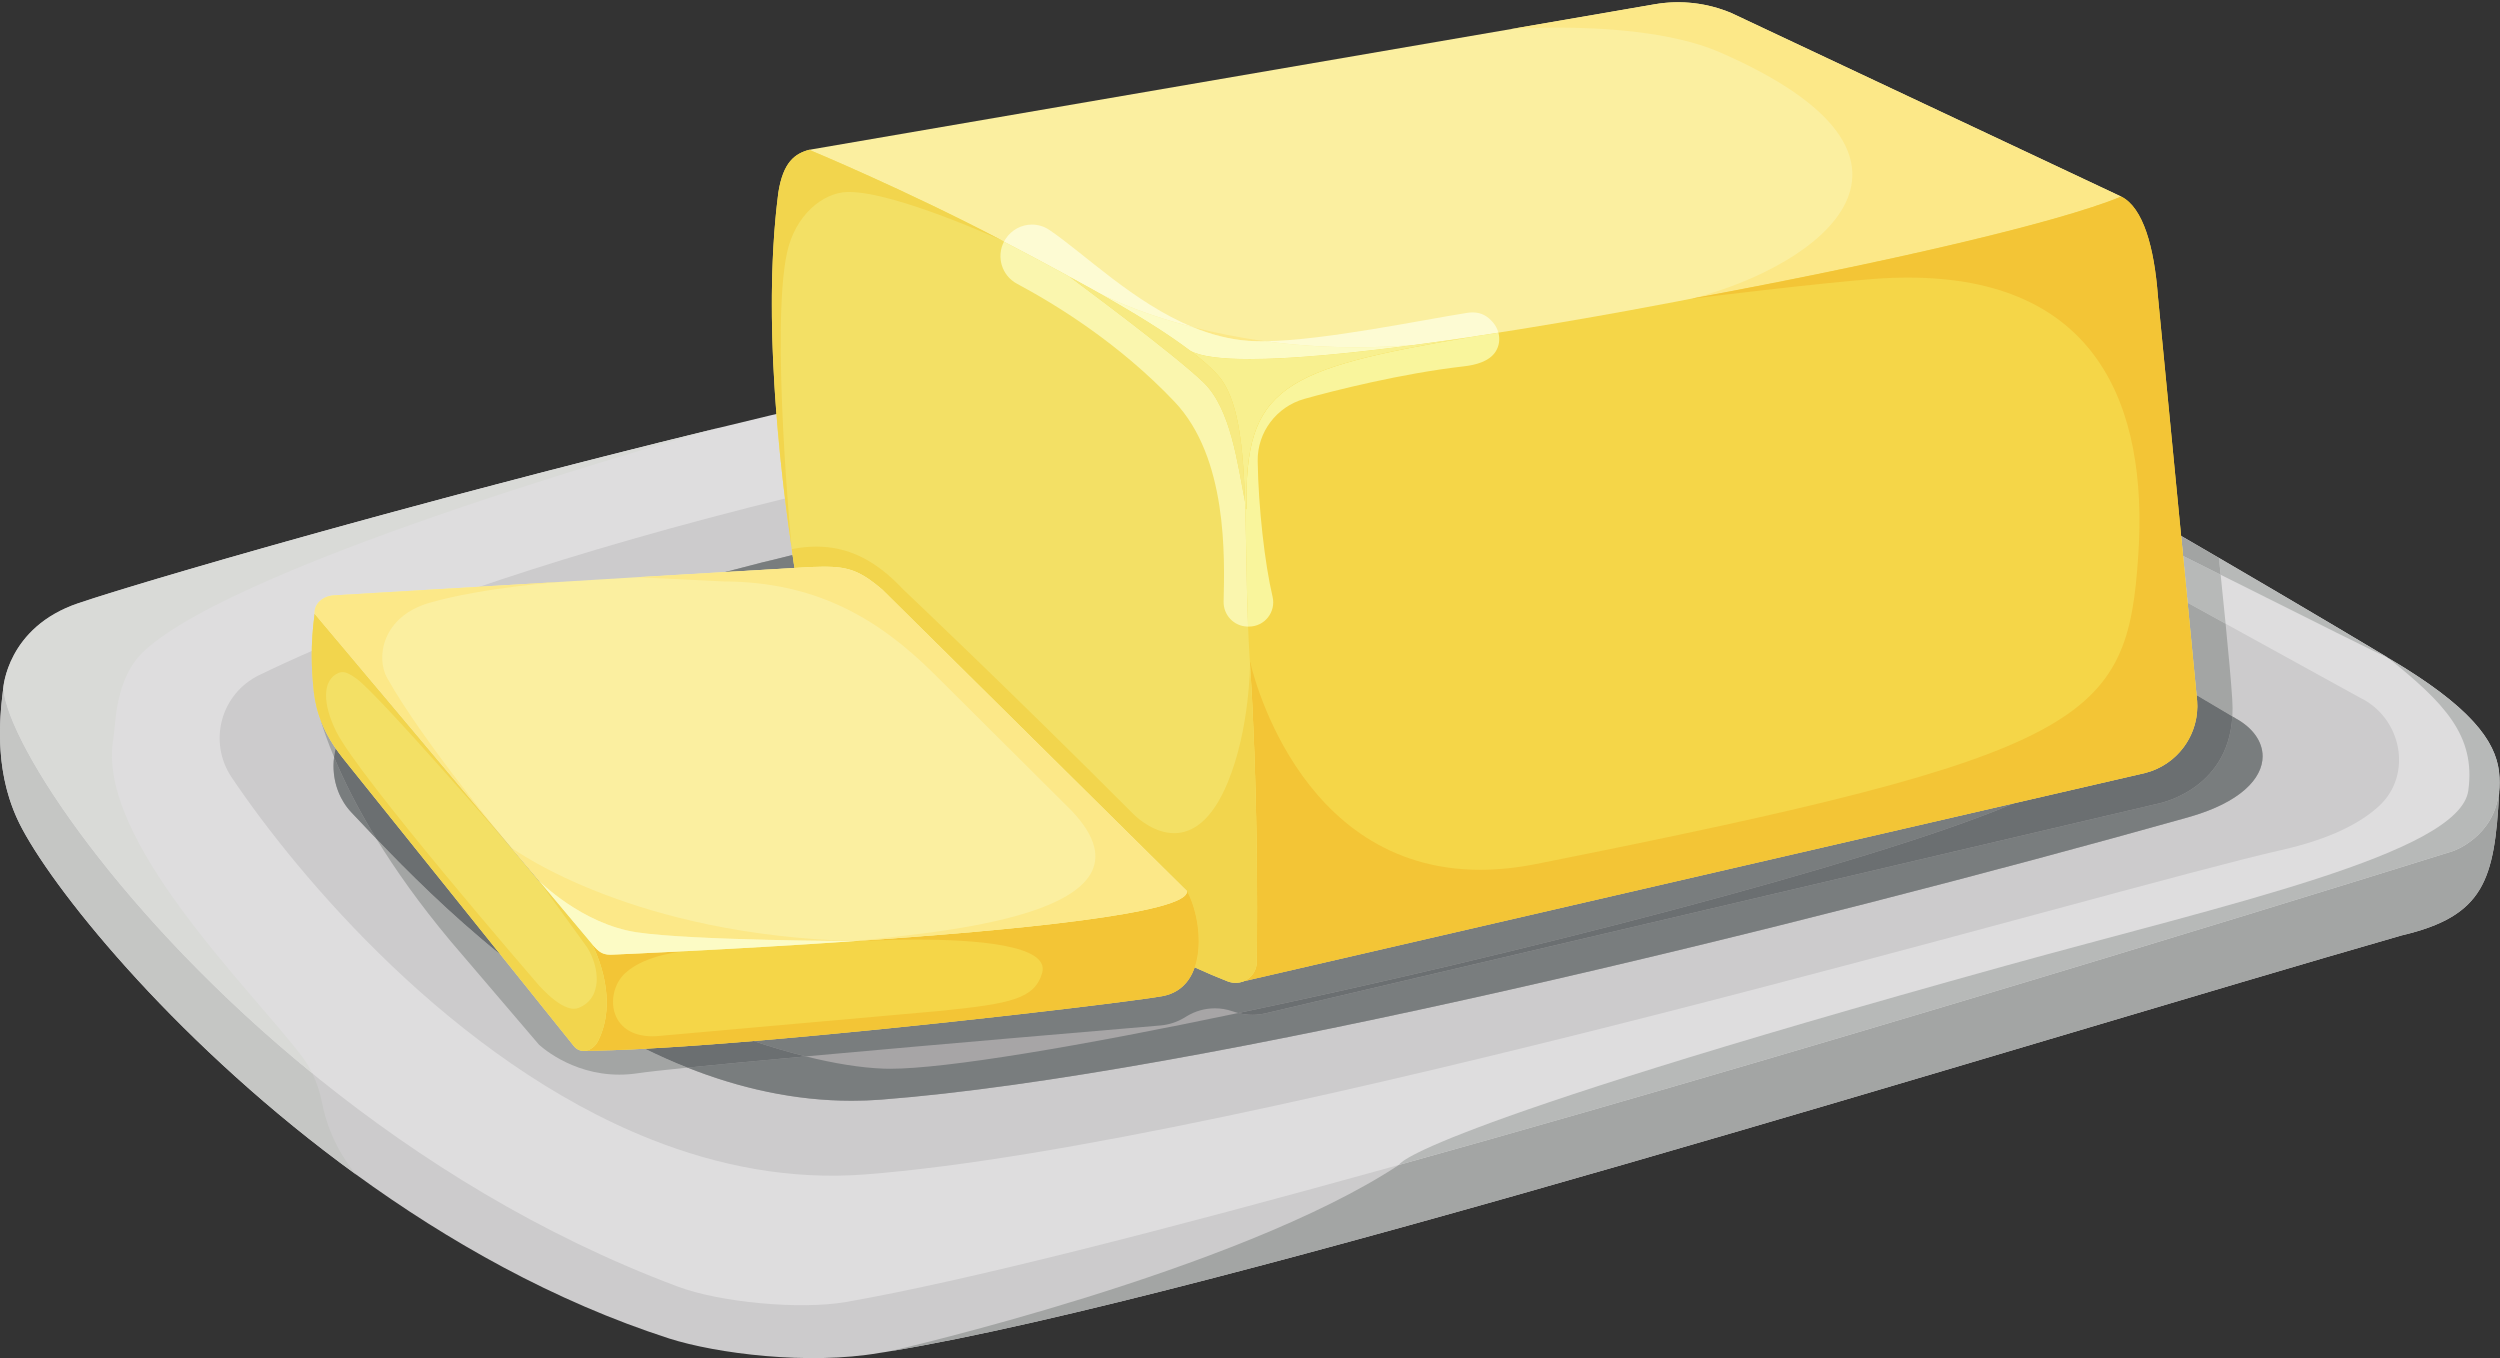
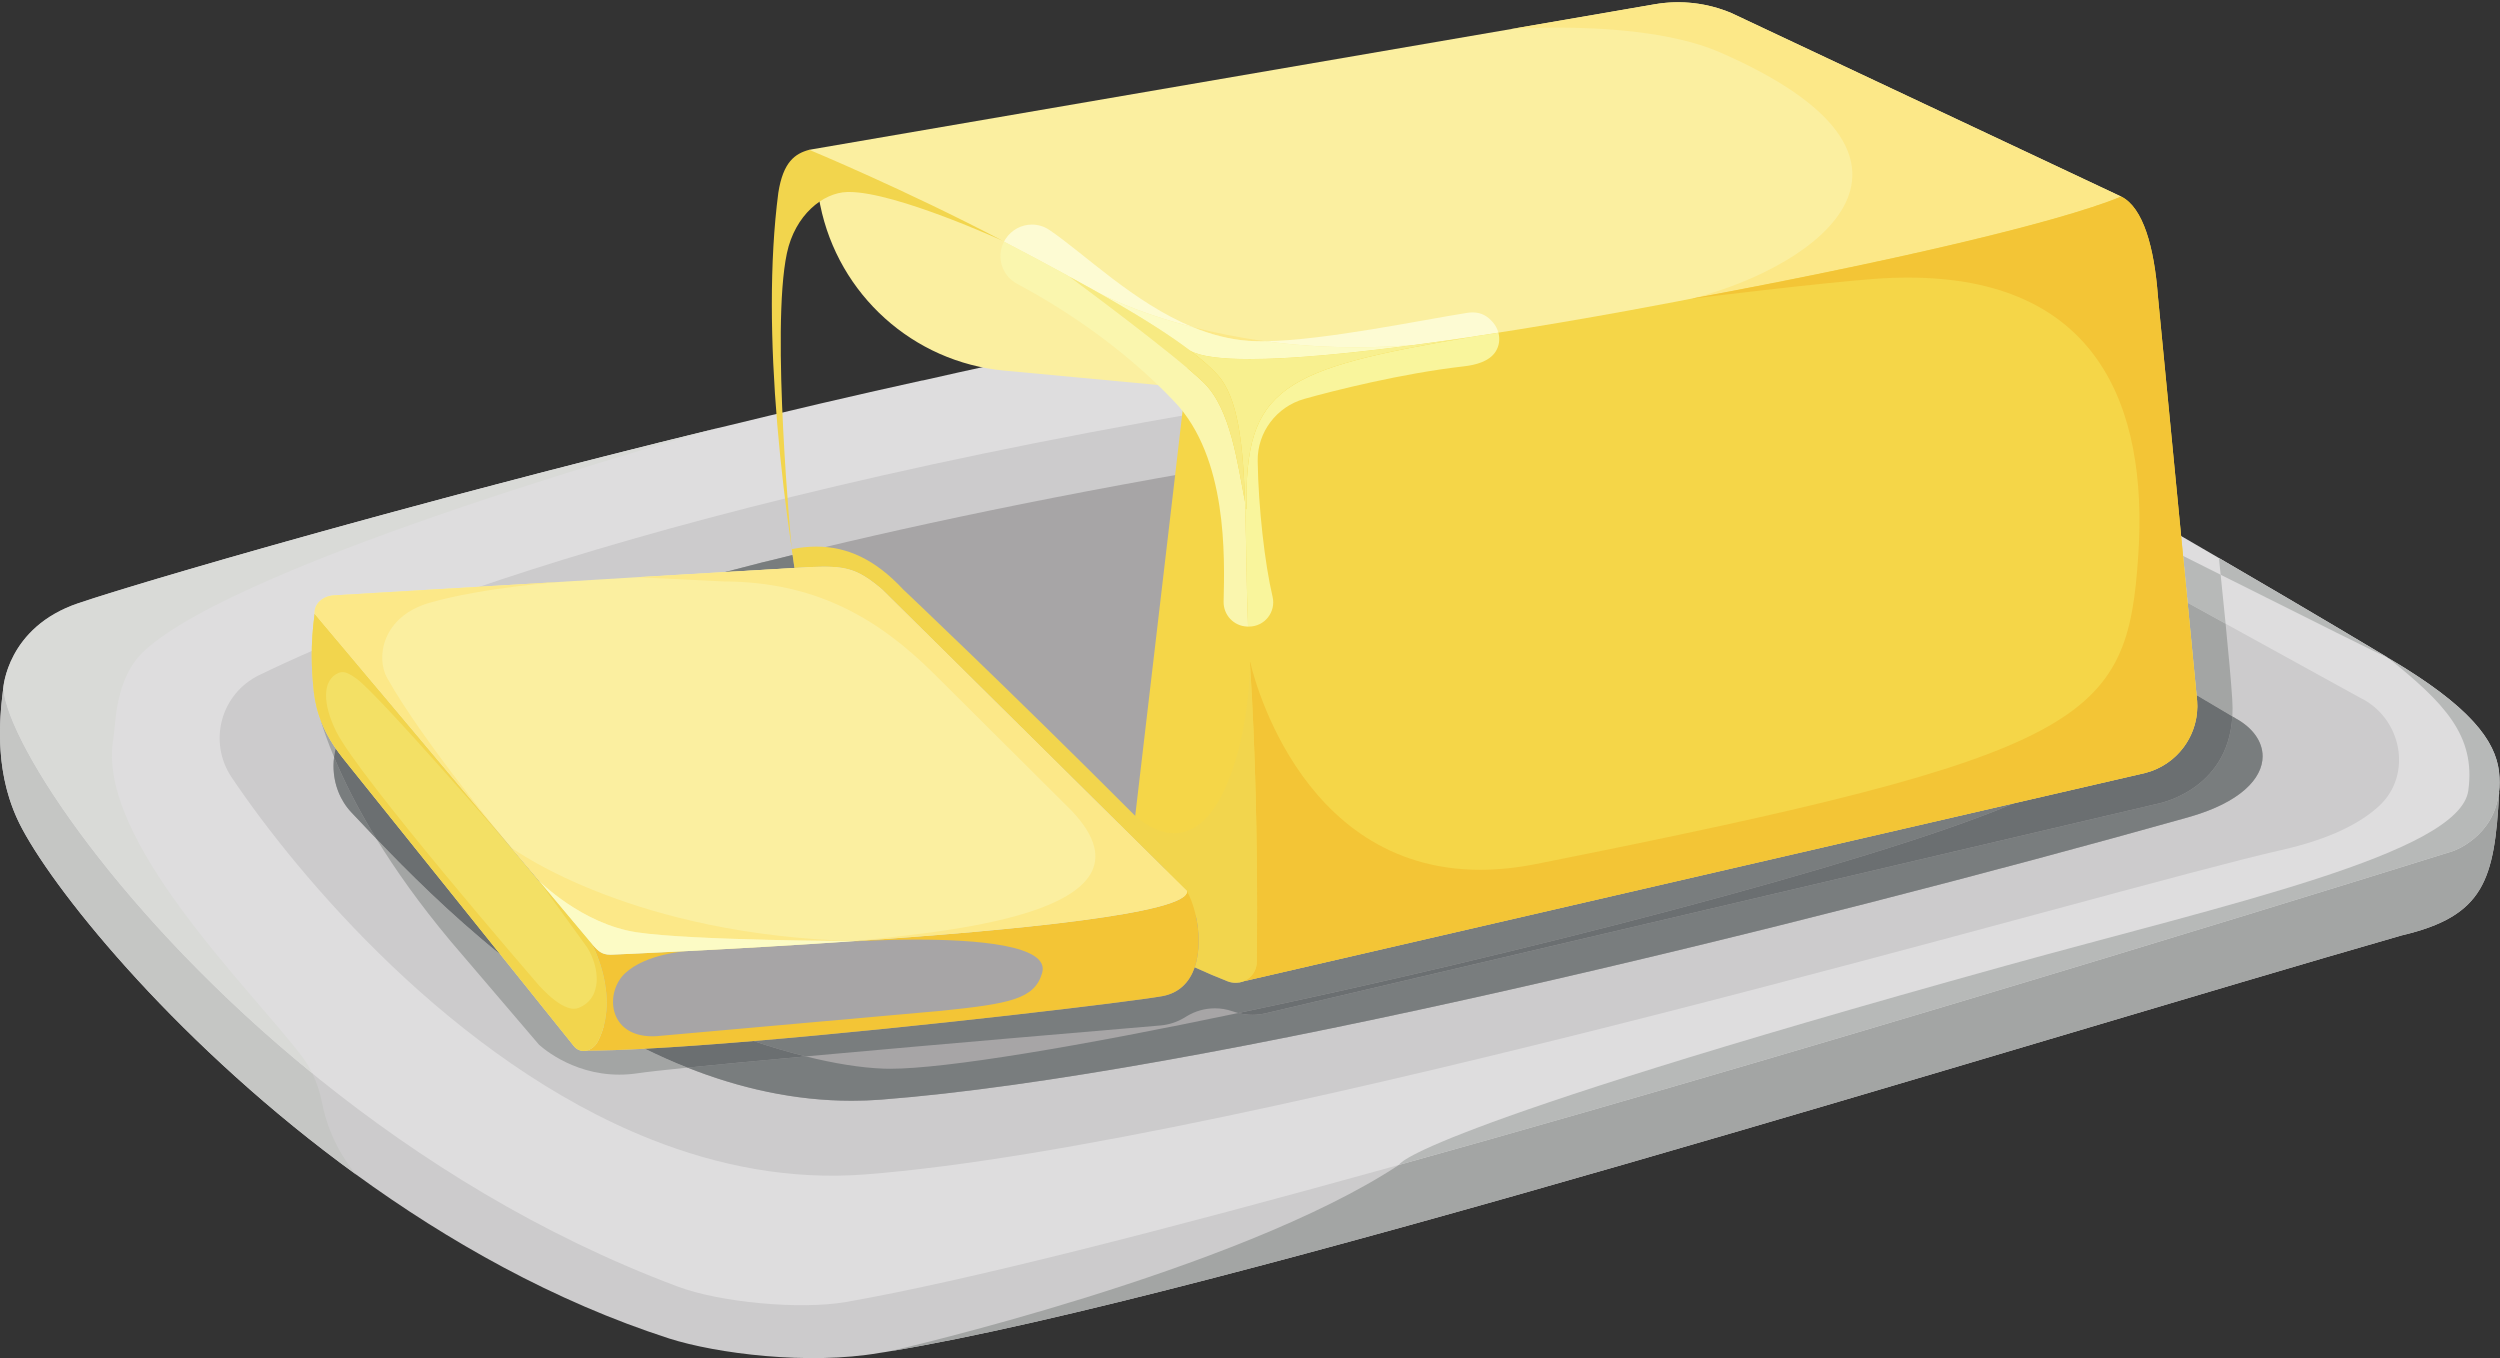
<svg xmlns="http://www.w3.org/2000/svg" height="240.1" preserveAspectRatio="xMidYMid meet" version="1.0" viewBox="0.0 -0.4 441.9 240.1" width="441.9" zoomAndPan="magnify">
  <rect x="0.0" y="-0.4" width="441.9" height="240.1" fill="#333333" stroke="none" />
  <defs>
    <clipPath id="a">
      <path d="M 0 121 L 441.852 121 L 441.852 239.66 L 0 239.66 Z M 0 121" />
    </clipPath>
    <clipPath id="b">
      <path d="M 0 48 L 441.852 48 L 441.852 231 L 0 231 Z M 0 48" />
    </clipPath>
    <clipPath id="c">
      <path d="M 157 115 L 441.852 115 L 441.852 239 L 157 239 Z M 157 115" />
    </clipPath>
    <clipPath id="d">
      <path d="M 157 139 L 441.852 139 L 441.852 239 L 157 239 Z M 157 139" />
    </clipPath>
    <clipPath id="e">
      <path d="M 247 115 L 441.852 115 L 441.852 206 L 247 206 Z M 247 115" />
    </clipPath>
  </defs>
  <g>
    <g clip-path="url(#a)">
      <path d="M 441.754 139.633 C 440.938 155.211 439.09 161.523 424.5 164.945 C 356.484 184.504 214.535 228.961 157.527 238.41 C 156.809 238.531 156.121 238.656 155.434 238.746 C 142.895 240.922 126.672 238.871 118.266 236.188 C 97.953 229.625 79.199 219.035 62.914 207.188 C 32.148 184.863 10.352 158.113 3.93 146.113 C -1.086 136.816 -0.137 126.887 0.566 121.316 L 23.145 122.238 L 285.961 133.152 L 441.723 139.629 L 441.754 139.633" fill="#cccbcc" />
    </g>
    <g clip-path="url(#b)">
      <path d="M 441.727 139.633 L 441.691 139.633 C 440.895 147.539 433.613 150.035 433.613 150.035 C 433.613 150.035 331.711 182.004 246.031 205.859 C 245.789 205.926 245.652 205.961 245.652 205.961 C 206.332 216.883 170.48 226.105 149.504 229.746 C 141.527 231.133 127.277 229.852 119.684 226.973 C 95.449 217.891 74.16 204.574 56.512 190.395 C 21.941 162.621 1.418 131.379 0.582 121.324 C 0.582 121.324 1.207 110.508 13.863 106.242 C 24.301 102.672 71.941 88.699 126.934 75.246 L 127 75.246 C 138.789 72.367 150.82 69.523 162.992 66.855 L 163.098 66.855 C 179.98 63.008 197.008 59.504 213.301 56.523 C 230.848 53.297 247.523 50.73 262.469 49.172 C 274.535 47.855 290.828 48.406 302.617 51.285 C 307.16 51.805 320.301 58.152 336.285 66.68 C 338.715 67.996 341.211 69.352 343.777 70.738 C 353.555 76.078 363.953 81.938 373.906 87.656 C 380.32 91.297 386.527 94.906 392.215 98.234 C 408.613 107.77 420.922 115.152 422.031 115.812 L 422.102 115.883 C 436.734 124.48 441.102 130.547 441.727 136.062 C 441.863 137.379 441.863 138.523 441.727 139.633" fill="#deddde" />
    </g>
    <g clip-path="url(#c)">
-       <path d="M 157.527 238.41 C 214.535 228.961 356.484 184.504 424.5 164.945 C 439.09 161.523 440.938 155.211 441.754 139.633 L 441.727 139.629 C 441.863 138.52 441.863 137.379 441.727 136.062 C 441.664 135.504 441.562 134.938 441.414 134.363 C 441.562 134.938 441.664 135.504 441.73 136.062 C 441.883 137.367 441.879 138.535 441.754 139.633 C 440.938 155.211 439.09 161.523 424.5 164.945 C 356.484 184.504 214.535 228.961 157.527 238.41 M 427.621 119.32 C 425.984 118.234 424.176 117.102 422.172 115.922 C 422.145 115.902 422.117 115.879 422.09 115.859 C 424.125 117.062 425.965 118.215 427.621 119.32" fill="#dfe0de" />
+       <path d="M 157.527 238.41 C 214.535 228.961 356.484 184.504 424.5 164.945 C 439.09 161.523 440.938 155.211 441.754 139.633 C 441.863 138.52 441.863 137.379 441.727 136.062 C 441.664 135.504 441.562 134.938 441.414 134.363 C 441.562 134.938 441.664 135.504 441.73 136.062 C 441.883 137.367 441.879 138.535 441.754 139.633 C 440.938 155.211 439.09 161.523 424.5 164.945 C 356.484 184.504 214.535 228.961 157.527 238.41 M 427.621 119.32 C 425.984 118.234 424.176 117.102 422.172 115.922 C 422.145 115.902 422.117 115.879 422.09 115.859 C 424.125 117.062 425.965 118.215 427.621 119.32" fill="#dfe0de" />
    </g>
    <g clip-path="url(#d)">
      <path d="M 157.527 238.41 L 157.562 238.379 C 157.562 238.379 218.637 224.41 247.27 205.516 C 332.688 181.695 433.613 150.035 433.613 150.035 C 433.613 150.035 440.895 147.539 441.691 139.633 L 441.727 139.633 C 441.727 139.633 441.727 139.633 441.727 139.629 L 441.754 139.633 C 440.938 155.211 439.09 161.523 424.5 164.945 C 356.484 184.504 214.535 228.961 157.527 238.41" fill="#a3a5a4" />
    </g>
    <g clip-path="url(#e)">
      <path d="M 247.27 205.516 C 247.281 205.504 247.297 205.496 247.312 205.484 C 247.312 205.484 248.277 199.809 354.441 170.324 C 393.445 159.496 434.785 150.496 436.301 139.324 C 437.629 129.562 432.012 123.84 422.172 115.922 C 424.176 117.102 425.984 118.234 427.621 119.32 C 436.652 125.363 440.305 130.078 441.414 134.363 C 441.562 134.938 441.664 135.504 441.727 136.062 C 441.863 137.379 441.863 138.52 441.727 139.629 C 441.727 139.633 441.727 139.633 441.727 139.633 L 441.691 139.633 C 440.895 147.539 433.613 150.035 433.613 150.035 C 433.613 150.035 332.688 181.695 247.27 205.516" fill="#b7b9b8" />
    </g>
    <g>
      <path d="M 318.801 68.777 L 417.172 122.934 C 424.52 126.48 426.527 136.488 420.551 142.043 C 417.289 145.07 411.91 147.902 403.219 149.863 C 373.418 156.582 220.516 201.957 152.977 207.188 C 139.703 208.219 126.961 205.703 115.074 200.996 C 80.18 187.184 52.676 154.473 40.949 137.012 C 36.73 130.734 39.016 122.234 45.82 118.93 C 68.199 108.07 128.562 83.535 258.48 65.246 C 258.48 65.246 298.301 58.102 318.801 68.777" fill="#cccbcc" />
    </g>
    <g>
      <path d="M 386.746 144.074 C 318.723 163.176 211.801 189.645 155.828 193.965 C 136.422 195.461 118.469 188.48 103.348 179.004 C 84.215 167.027 69.559 151.059 62.156 143.246 C 56.648 137.457 57.383 125.633 71.254 119.383 C 79.105 115.809 98.992 108.082 134.613 99.043 L 134.715 99.016 C 135.273 98.887 135.797 98.754 136.355 98.625 C 158.984 92.934 187.859 86.754 223.855 80.816 C 223.855 80.816 223.922 80.82 224.055 80.797 C 235.344 78.906 247.379 77.09 260.121 75.281 C 282.109 72.828 302.254 72.055 314.297 78.672 L 395.191 126.59 C 402.738 130.746 402.23 139.73 386.746 144.074" fill="#a7a5a6" />
    </g>
    <g>
      <path d="M 150.559 194.168 C 150.555 194.168 150.555 194.168 150.551 194.168 C 150.555 194.168 150.555 194.168 150.559 194.168 M 150.559 194.168 C 152.266 194.168 153.988 194.105 155.719 193.973 C 153.988 194.105 152.266 194.168 150.559 194.168" fill="#a3a5a4" />
    </g>
    <g>
      <path d="M 150.559 194.168 C 150.555 194.168 150.555 194.168 150.551 194.168 C 140.359 194.168 130.609 191.914 121.523 188.312 C 127.012 187.758 134.352 187.066 142.434 186.328 C 147.465 187.582 152.137 188.344 156.203 188.496 C 156.555 188.508 156.93 188.516 157.328 188.516 C 167.242 188.516 190.891 184.527 218.875 178.66 C 219.695 178.879 220.535 178.984 221.375 178.984 C 222.109 178.984 222.844 178.902 223.566 178.742 L 381.051 141.746 C 381.051 141.746 393.781 139.637 394.59 126.234 L 395.191 126.59 C 398.207 128.25 399.934 130.68 399.938 133.277 C 399.941 137.184 396.047 141.465 386.746 144.074 C 318.723 163.176 211.801 189.645 155.828 193.965 C 155.793 193.969 155.758 193.973 155.719 193.973 C 153.988 194.105 152.266 194.168 150.559 194.168 M 66.512 147.844 C 64.859 146.117 63.406 144.566 62.156 143.246 C 60.133 141.121 58.953 138.184 58.953 135.004 C 58.953 134.488 58.984 133.965 59.051 133.441 C 60.699 137.387 63.078 142.242 66.512 147.844 M 128.141 100.719 C 130.238 100.164 132.395 99.605 134.613 99.043 L 134.715 99.016 C 135.273 98.887 135.797 98.754 136.355 98.625 C 137.586 98.316 138.832 98.004 140.094 97.691 C 140.203 98.461 140.312 99.227 140.426 99.996 L 128.141 100.719" fill="#797d7e" />
    </g>
    <g>
      <path d="M 0.582 121.316 L 0.566 121.316 C 0.566 121.316 1.18 110.492 13.84 106.215 C 20.172 104.066 40.066 98.117 66.957 90.781 C 40.066 98.129 20.172 104.086 13.863 106.242 C 1.395 110.445 0.605 121.008 0.582 121.316" fill="#ebebe9" />
    </g>
    <g>
      <path d="M 62.914 207.188 C 32.148 184.863 10.352 158.113 3.93 146.113 C 0.816 140.34 0 134.32 0 129.254 C 0 126.164 0.301 123.43 0.566 121.316 L 0.582 121.316 C 0.582 121.324 0.582 121.324 0.582 121.324 C 1.406 131.254 21.43 161.84 55.215 189.344 C 56.016 190.988 56.578 192.742 56.93 194.555 C 57.559 197.809 59.109 202.539 62.914 207.188" fill="#c5c6c4" />
    </g>
    <g>
      <path d="M 55.215 189.344 C 21.43 161.84 1.406 131.254 0.582 121.324 C 0.582 121.324 0.582 121.324 0.582 121.316 C 0.605 121.008 1.395 110.445 13.863 106.242 C 20.172 104.086 40.066 98.129 66.957 90.781 C 84.57 85.977 105.184 80.578 126.949 75.27 C 124.344 75.996 42.793 98.562 25.473 114.676 C 20.23 119.555 20.473 127.719 20.047 130.094 C 16.805 147.859 44.488 174.559 53.379 186.34 C 54.094 187.285 54.703 188.293 55.215 189.344" fill="#d9dad7" />
    </g>
    <g>
-       <path d="M 413.426 110.688 C 408.113 107.539 400.711 103.176 392.215 98.234 C 390.059 96.973 387.828 95.672 385.539 94.344 L 385.539 94.324 C 396.812 100.859 406.762 106.73 413.426 110.688" fill="#dfe0de" />
-     </g>
+       </g>
    <g>
      <path d="M 422.027 115.82 C 421.145 115.516 408.719 109.324 392.523 101.195 C 392.422 100.219 392.316 99.23 392.215 98.234 C 390.059 96.973 387.828 95.672 385.539 94.344 C 387.828 95.672 390.059 96.973 392.215 98.234 C 400.711 103.176 408.113 107.539 413.426 110.688 C 418.371 113.625 421.508 115.508 422.027 115.82" fill="#b7b9b8" />
    </g>
    <g>
      <path d="M 393.398 109.848 L 386.684 106.148 L 385.883 97.863 C 388.152 99.004 390.367 100.117 392.523 101.195 C 392.836 104.215 393.133 107.129 393.398 109.848" fill="#b7b9b8" />
    </g>
    <g>
      <path d="M 109.465 189.555 C 100.77 189.555 95.242 184.223 95.242 184.223 L 79.637 165.949 C 74.102 159.324 69.82 153.238 66.512 147.844 C 71.914 153.492 79.391 161.008 88.473 168.336 L 101.414 184.469 C 101.898 185.082 102.523 185.355 103.156 185.355 C 103.27 185.355 103.387 185.348 103.5 185.328 C 106.457 185.312 110.016 185.188 114.008 184.973 C 116.457 186.18 118.965 187.301 121.52 188.312 C 117.312 188.738 114.188 189.09 112.648 189.32 C 111.547 189.48 110.48 189.555 109.465 189.555 M 59.051 133.441 C 57.93 130.754 57.148 128.488 56.609 126.699 C 57.223 128.359 58.102 130.078 59.336 131.879 C 59.207 132.402 59.113 132.922 59.051 133.441 M 394.59 126.234 L 388.27 122.488 L 386.684 106.148 L 393.398 109.848 C 393.938 115.309 394.363 119.984 394.57 123.164 C 394.645 124.246 394.648 125.27 394.59 126.234 M 55.531 122.328 C 55.488 122.078 55.473 121.949 55.473 121.949 L 55.484 121.949 C 55.496 122.074 55.516 122.203 55.531 122.328" fill="#a3a5a4" />
    </g>
    <g>
      <path d="M 121.52 188.312 C 118.965 187.301 116.457 186.18 114.008 184.973 C 116.457 186.18 118.965 187.301 121.523 188.312 L 121.52 188.312 M 142.434 186.328 C 139.453 185.59 136.352 184.676 133.172 183.613 C 162.891 181.117 199.727 176.691 205.379 175.691 C 208.496 175.145 210.289 173.137 211.176 170.582 C 213.238 171.523 215.199 172.359 217.012 173.066 C 217.473 173.242 217.941 173.324 218.398 173.324 C 218.895 173.324 219.379 173.227 219.824 173.047 L 355.945 141.594 C 355.711 141.703 355.469 141.812 355.223 141.914 C 329.918 152.418 267.773 168.41 218.875 178.66 C 218.691 178.613 218.512 178.559 218.328 178.5 L 217.773 178.328 C 216.789 177.996 215.77 177.832 214.75 177.832 C 213.008 177.832 211.277 178.309 209.766 179.23 L 209.316 179.508 C 208.031 180.27 206.645 180.719 205.152 180.859 C 196.754 181.574 166.336 184.152 142.434 186.328 M 95.223 155.289 L 90.234 149.32 L 70.207 125.477 L 90.234 149.32 L 90.281 149.363 L 95.27 155.285 L 95.223 155.289" fill="#797d7e" />
    </g>
    <g>
      <path d="M 121.523 188.312 C 118.965 187.301 116.457 186.18 114.008 184.973 C 119.684 184.672 126.234 184.195 133.172 183.613 C 136.352 184.676 139.453 185.59 142.434 186.328 C 134.352 187.066 127.012 187.758 121.523 188.312 M 221.375 178.984 C 220.535 178.984 219.695 178.879 218.875 178.66 C 267.773 168.41 329.918 152.418 355.223 141.914 C 355.469 141.812 355.711 141.703 355.945 141.594 L 379.199 136.223 C 384.633 134.836 388.395 129.941 388.398 124.41 C 388.398 124.102 388.387 123.793 388.363 123.48 L 388.27 122.488 L 394.59 126.234 C 393.781 139.637 381.051 141.746 381.051 141.746 L 223.566 178.742 C 222.844 178.902 222.109 178.984 221.375 178.984 M 88.473 168.336 C 79.391 161.008 71.914 153.492 66.512 147.844 C 63.078 142.242 60.699 137.387 59.051 133.441 C 59.113 132.922 59.207 132.402 59.336 131.879 C 59.703 132.414 60.098 132.957 60.531 133.508 L 88.473 168.336" fill="#6b6f71" />
    </g>
    <g>
-       <path d="M 392.523 101.195 C 390.367 100.117 388.152 99.004 385.883 97.863 L 385.539 94.344 C 387.828 95.672 390.059 96.973 392.215 98.234 C 392.316 99.23 392.422 100.219 392.523 101.195" fill="#a2a4a3" />
-     </g>
+       </g>
    <g>
      <path d="M 374.941 34.348 C 354.957 44.391 330.047 51.113 301.73 56.203 C 275.414 60.961 246.156 64.324 215.141 67.59 C 211.707 67.984 208.195 67.977 204.711 67.652 L 177.484 65.105 C 161.406 63.609 148.188 51.691 144.977 35.828 L 143.031 26.078 L 267.152 4.727 L 292.508 0.352 C 297.082 -0.441 301.758 0.109 306.027 1.902 L 374.941 34.348" fill="#fbefa0" />
    </g>
    <g>
      <path d="M 223.031 59.922 C 222.211 59.922 221.438 59.895 220.719 59.848 C 217.281 59.605 213.977 58.715 210.828 57.418 C 214.547 58.375 218.844 59.266 223.66 59.914 C 223.449 59.918 223.238 59.922 223.031 59.922" fill="#fce888" />
    </g>
    <g>
      <path d="M 299.234 52.34 C 321.91 46.484 346.977 27.609 304.016 8.848 C 295.59 5.168 283.273 4.48 275.234 4.48 C 270.43 4.48 267.152 4.727 267.152 4.727 L 292.508 0.352 C 293.871 0.117 295.246 0 296.617 0 C 299.836 0 303.031 0.645 306.027 1.902 L 374.941 34.348 C 363.465 39.074 332.863 46.09 299.234 52.34" fill="#fce888" />
    </g>
    <g>
      <path d="M 388.363 123.48 C 388.805 129.387 384.934 134.758 379.199 136.223 L 219.004 173.23 L 204.27 150.629 L 200.492 145.246 L 207.379 86.48 L 210.277 61.523 C 215.742 64.801 238.809 62.309 260.117 59.141 C 260.785 59.043 261.141 58.973 261.141 58.973 C 281.152 55.945 299.234 52.34 299.234 52.34 C 332.863 46.09 363.465 39.074 374.941 34.348 C 378.816 36.258 380.785 43.309 381.43 51.941 L 388.363 123.48" fill="#f5d648" />
    </g>
    <g>
      <path d="M 219.824 173.047 C 219.832 173.043 219.84 173.039 219.844 173.035 L 355.945 141.594 L 219.824 173.047" fill="#77765b" />
    </g>
    <g>
-       <path d="M 355.945 141.594 L 379.199 136.223 C 384.633 134.836 388.395 129.941 388.398 124.41 C 388.395 129.941 384.633 134.836 379.199 136.223 L 355.945 141.594" fill="#696951" />
-     </g>
+       </g>
    <g>
      <path d="M 219.844 173.035 C 221.16 172.492 222.137 171.227 222.152 169.621 C 222.18 167.133 222.203 164.035 222.203 160.48 C 222.203 149.055 221.973 132.883 220.949 116.906 L 220.945 116.859 C 220.941 116.816 220.938 116.77 220.938 116.727 L 220.984 116.598 C 220.984 116.598 228.828 153.344 261.648 153.344 C 264.707 153.344 267.977 153.023 271.48 152.328 C 369.574 132.824 376.016 127 377.965 97.723 C 379.734 71.16 370.57 48.668 337.266 48.668 C 335.391 48.668 333.441 48.738 331.41 48.887 C 322.59 49.52 299.234 52.34 299.195 52.391 L 299.234 52.34 C 332.863 46.09 363.465 39.074 374.941 34.348 C 378.816 36.258 380.785 43.309 381.43 51.941 L 388.363 123.48 C 388.387 123.793 388.398 124.102 388.398 124.41 C 388.395 129.941 384.633 134.836 379.199 136.223 L 355.945 141.594 L 219.844 173.035" fill="#f3c536" />
    </g>
    <g>
-       <path d="M 220.062 88.273 C 220.379 96.66 220.266 106.566 220.945 116.859 L 220.949 116.906 C 222.293 137.855 222.266 159.133 222.152 169.621 C 222.129 172.277 219.469 174.008 217.012 173.066 C 199.453 166.238 168.66 147.27 154.352 138.176 C 149.297 134.957 145.852 129.773 144.648 123.926 C 142.867 115.152 141.23 105.918 139.949 96.656 C 136.711 74.41 135.234 51.715 137.574 33.684 C 138.422 28.223 140.52 26.762 143.031 26.078 C 143.031 26.078 160.02 33.125 177.344 42.219 L 177.441 42.301 C 180.906 44.113 184.793 46.16 188.688 48.297 C 188.688 48.297 188.781 48.379 189.016 48.496 C 199.66 54.266 210.676 60.82 215.234 65.875 C 218.816 69.836 219.738 77.953 220.062 88.273" fill="#f3e065" />
-     </g>
+       </g>
    <g>
      <path d="M 218.398 173.324 C 217.941 173.324 217.473 173.242 217.012 173.066 C 215.199 172.359 213.238 171.523 211.176 170.582 C 211.664 169.16 211.875 167.566 211.879 165.957 C 211.879 162.594 210.965 159.164 209.789 157.098 L 155.961 103.824 C 152.059 100.5 149.961 99.773 145.676 99.773 C 144.949 99.773 144.16 99.793 143.293 99.828 L 140.426 99.996 C 140.262 98.883 140.105 97.77 139.949 96.656 C 141.438 96.371 142.883 96.219 144.297 96.219 C 149.734 96.219 154.684 98.461 159.641 103.785 C 159.641 103.785 178.492 121.609 200.359 143.516 C 201.211 144.363 204.105 146.871 207.547 146.871 C 210.633 146.871 214.156 144.859 217.047 137.824 C 220.957 128.305 220.949 116.906 220.949 116.906 C 221.973 132.883 222.203 149.055 222.203 160.48 C 222.203 164.035 222.18 167.133 222.152 169.621 C 222.133 171.777 220.375 173.324 218.398 173.324" fill="#f2d54d" />
    </g>
    <g>
      <path d="M 139.949 96.656 C 137.805 81.93 136.434 67.004 136.43 53.363 C 136.43 46.402 136.781 39.777 137.574 33.684 C 138.422 28.223 140.52 26.762 143.031 26.078 C 143.031 26.078 160.02 33.125 177.344 42.219 C 177.344 42.219 158.418 33.535 150.074 33.535 C 149.965 33.535 149.855 33.535 149.75 33.539 C 145.445 33.664 140.527 37.621 139.094 44.352 C 136.211 57.871 139.949 96.656 139.949 96.656" fill="#f2d54d" />
    </g>
    <g>
      <path d="M 239.73 60.984 C 233.887 60.984 228.512 60.57 223.66 59.914 C 234.043 59.773 251.215 56.176 259.34 54.902 C 259.684 54.848 260.004 54.824 260.309 54.824 C 261.945 54.824 263.02 55.566 263.902 56.594 C 264.359 57.129 264.68 57.75 264.855 58.402 C 263.629 58.594 262.387 58.785 261.141 58.973 C 261.141 58.973 260.785 59.043 260.117 59.141 C 256.684 59.648 253.199 60.145 249.754 60.598 L 249.859 60.574 C 246.344 60.855 242.969 60.984 239.73 60.984 M 210.828 57.418 C 200.266 54.699 194.332 51.414 194.332 51.414 L 194.34 51.438 C 192.578 50.445 190.789 49.461 189.016 48.496 C 188.781 48.379 188.688 48.297 188.688 48.297 C 184.801 46.164 180.922 44.121 177.465 42.316 C 177.559 42.137 177.66 41.961 177.777 41.789 C 178.848 40.176 180.613 39.297 182.406 39.297 C 183.461 39.297 184.527 39.602 185.469 40.234 C 191.68 44.43 200.406 53.133 210.828 57.418" fill="#fdfbd3" />
    </g>
    <g>
      <path d="M 220.879 63.066 C 215.953 63.066 212.223 62.629 210.371 61.578 C 206.105 58.348 200.348 54.828 194.34 51.438 L 194.332 51.414 C 194.332 51.414 200.266 54.699 210.828 57.418 C 213.977 58.715 217.281 59.605 220.719 59.848 C 221.438 59.895 222.211 59.922 223.031 59.922 C 223.238 59.922 223.449 59.918 223.66 59.914 C 228.512 60.57 233.887 60.984 239.73 60.984 C 242.969 60.984 246.344 60.855 249.859 60.574 L 249.754 60.598 C 238.941 62.023 228.484 63.066 220.879 63.066" fill="#fcfbc5" />
    </g>
    <g>
      <path d="M 220.766 110.355 C 220.715 110.355 220.66 110.355 220.605 110.355 C 220.312 102.926 220.309 95.84 220.105 89.547 L 220.344 89.602 C 219.934 67.953 226.598 64.82 260.117 59.141 C 245.902 61.254 230.91 63.066 220.879 63.066 C 215.953 63.066 212.223 62.629 210.371 61.578 C 212.223 62.629 215.953 63.066 220.879 63.066 C 228.484 63.066 238.941 62.023 249.754 60.598 C 253.199 60.145 256.684 59.648 260.117 59.141 C 260.785 59.043 261.141 58.973 261.141 58.973 C 262.387 58.785 263.629 58.594 264.855 58.402 C 265.156 59.52 265.02 60.73 264.367 61.746 C 263.223 63.531 260.762 64.129 258.719 64.359 C 247.762 65.602 235.59 68.691 230.551 70.109 C 225.645 71.492 222.23 75.996 222.309 81.09 C 222.43 89.355 223.574 99.289 224.938 105.066 C 225.578 107.781 223.527 110.355 220.766 110.355" fill="#f9f59c" />
    </g>
    <g>
      <path d="M 220.344 89.602 L 220.105 89.547 C 220.094 89.117 220.078 88.695 220.062 88.273 C 219.738 77.953 218.816 69.836 215.234 65.875 C 214.027 64.531 212.359 63.086 210.371 61.578 C 212.223 62.629 215.953 63.066 220.879 63.066 C 230.91 63.066 245.902 61.254 260.117 59.141 C 226.598 64.82 219.934 67.953 220.344 89.602" fill="#f8f08f" />
    </g>
    <g>
      <path d="M 220.605 110.355 C 220.605 110.355 220.602 110.355 220.602 110.355 L 220.422 110.348 C 218.059 110.258 216.23 108.285 216.285 105.922 C 216.469 97.992 216.996 80.508 207.613 70.613 C 197.715 60.176 186.496 53.359 179.77 49.758 C 177.059 48.305 176.078 44.977 177.465 42.316 C 180.922 44.121 184.801 46.164 188.688 48.297 C 188.688 48.297 188.781 48.379 189.016 48.496 C 190.789 49.461 192.578 50.445 194.34 51.438 C 200.348 54.828 206.105 58.348 210.371 61.578 C 212.359 63.086 214.027 64.531 215.234 65.875 C 218.816 69.836 219.738 77.953 220.062 88.273 C 220.078 88.695 220.094 89.117 220.105 89.547 C 220.309 95.84 220.312 102.926 220.605 110.355 M 220.062 88.273 C 219.738 77.953 218.816 69.836 215.234 65.875 C 210.676 60.82 199.66 54.266 189.016 48.496 C 189.016 48.496 207.672 62.254 212.785 67.254 C 217.555 71.922 218.746 81.574 220.062 88.273" fill="#faf6ae" />
    </g>
    <g>
      <path d="M 220.062 88.273 C 218.746 81.574 217.555 71.922 212.785 67.254 C 207.672 62.254 189.016 48.496 189.016 48.496 C 199.66 54.266 210.676 60.82 215.234 65.875 C 218.816 69.836 219.738 77.953 220.062 88.273" fill="#f7ea82" />
    </g>
    <g>
-       <path d="M 205.379 175.691 C 197.434 177.098 127.922 185.27 103.098 185.332 L 102.605 179.973 L 101.379 165.984 L 173.668 160.074 L 209.789 157.098 C 212.535 161.93 213.859 174.199 205.379 175.691" fill="#f5d648" />
-     </g>
+       </g>
    <g>
      <path d="M 103.5 185.328 C 104.375 185.195 105.227 184.566 105.711 183.605 C 106.836 181.371 107.238 179.035 107.238 176.828 C 107.238 171.191 104.605 166.418 104.605 166.418 C 105.785 167.805 106.406 168.348 107.938 168.348 C 108.133 168.348 108.344 168.34 108.57 168.324 C 108.57 168.324 113.672 168.113 121.586 167.707 C 121.078 167.734 114.246 168.191 110.527 171.598 C 106.902 174.922 107.387 182.777 115.328 182.777 C 115.543 182.777 115.766 182.77 115.992 182.758 L 166.34 178.273 C 178.535 177.02 182.891 176.191 184.211 171.57 C 185.633 166.609 172.242 165.684 162.027 165.684 C 155.922 165.684 150.953 166.012 150.953 166.012 C 150.953 166.012 151.156 165.98 151.523 165.918 C 179.105 164.066 209.805 161.051 209.797 157.203 C 209.797 157.168 209.797 157.133 209.789 157.098 C 210.965 159.164 211.879 162.594 211.879 165.957 C 211.875 167.566 211.664 169.16 211.176 170.582 C 210.289 173.137 208.496 175.145 205.379 175.691 C 199.727 176.691 162.891 181.117 133.172 183.613 C 126.234 184.195 119.684 184.672 114.008 184.973 C 110.016 185.188 106.457 185.312 103.5 185.328" fill="#f3c536" />
    </g>
    <g>
      <path d="M 209.789 157.098 C 210.352 161.016 179.051 164.078 151.121 165.945 C 128.75 167.488 108.57 168.324 108.57 168.324 C 106.559 168.473 105.934 167.98 104.605 166.418 L 95.27 155.285 L 90.281 149.363 L 90.234 149.32 L 55.613 108.102 C 55.488 106.402 56.957 104.988 58.969 104.84 L 99.363 102.441 C 99.809 102.41 100.031 102.391 100.031 102.391 L 112.66 101.625 L 143.293 99.828 C 149.305 99.602 151.398 99.938 155.961 103.824 L 209.789 157.098" fill="#fbefa0" />
    </g>
    <g>
      <path d="M 105.711 183.605 C 104.809 185.383 102.656 186.039 101.414 184.469 L 60.531 133.508 C 57.199 129.262 55.883 125.488 55.48 121.922 C 55.043 117.863 54.859 113.648 55.613 108.102 L 90.234 149.32 L 95.223 155.289 L 95.27 155.285 L 104.605 166.418 C 104.605 166.418 109.703 175.66 105.711 183.605" fill="#f3e065" />
    </g>
    <g>
      <path d="M 151.121 165.945 C 164.293 164.449 207.031 161.516 189.434 142.914 L 165.117 118.719 C 155.199 108.848 144.145 102.445 127.988 102.379 L 112.66 101.625 L 143.293 99.828 C 144.16 99.793 144.949 99.773 145.676 99.773 C 149.961 99.773 152.059 100.5 155.961 103.824 L 209.789 157.098 C 209.797 157.133 209.797 157.168 209.797 157.203 C 209.805 161.051 179.105 164.066 151.523 165.918 C 151.391 165.93 151.258 165.938 151.121 165.945" fill="#fce888" />
    </g>
    <g>
      <path d="M 103.156 185.355 C 102.523 185.355 101.898 185.082 101.414 184.469 L 60.531 133.508 C 57.199 129.262 55.883 125.488 55.48 121.922 C 55.258 119.852 55.102 117.742 55.102 115.438 C 55.102 113.219 55.246 110.82 55.613 108.102 L 90.234 149.32 C 90.234 149.32 67.129 122.594 63.066 119.598 C 61.938 118.766 61.172 118.398 60.52 118.398 C 60.277 118.398 60.051 118.449 59.828 118.547 C 56.945 119.805 56.996 123.973 59.418 128.879 C 63.398 136.941 94.57 172.973 94.57 172.973 C 94.57 172.973 98.539 177.91 101.445 177.91 C 101.73 177.91 102.004 177.863 102.262 177.762 C 106.605 176.031 105.965 170.566 103.793 167.07 L 95.27 155.285 L 104.605 166.418 C 104.605 166.418 107.238 171.191 107.238 176.828 C 107.238 179.035 106.836 181.371 105.711 183.605 C 105.16 184.688 104.148 185.355 103.156 185.355" fill="#f2d54d" />
    </g>
    <g>
      <path d="M 89.984 148.98 L 55.613 108.102 C 55.609 108.035 55.605 107.965 55.605 107.895 C 55.609 106.289 57.039 104.984 58.969 104.84 L 99.363 102.441 C 99.363 102.441 85.637 103.371 75.953 106.141 C 67.617 108.527 66.371 115.754 68.438 119.445 C 74.844 130.891 89.953 148.941 89.984 148.98" fill="#fce888" />
    </g>
    <g>
      <path d="M 151.121 165.945 C 151.121 165.945 122.195 165.863 112.504 164.387 C 102.812 162.906 95.27 155.285 95.27 155.285 L 90.281 149.363 C 91.562 150.258 112.137 164.906 151.121 165.945" fill="#fce888" />
    </g>
    <g>
      <path d="M 107.938 168.348 C 106.406 168.348 105.785 167.805 104.605 166.418 L 95.27 155.285 C 95.27 155.285 102.812 162.906 112.504 164.387 C 122.195 165.863 151.121 165.945 151.121 165.945 C 128.75 167.488 108.57 168.324 108.57 168.324 C 108.344 168.34 108.133 168.348 107.938 168.348" fill="#fcfbc5" />
    </g>
  </g>
</svg>